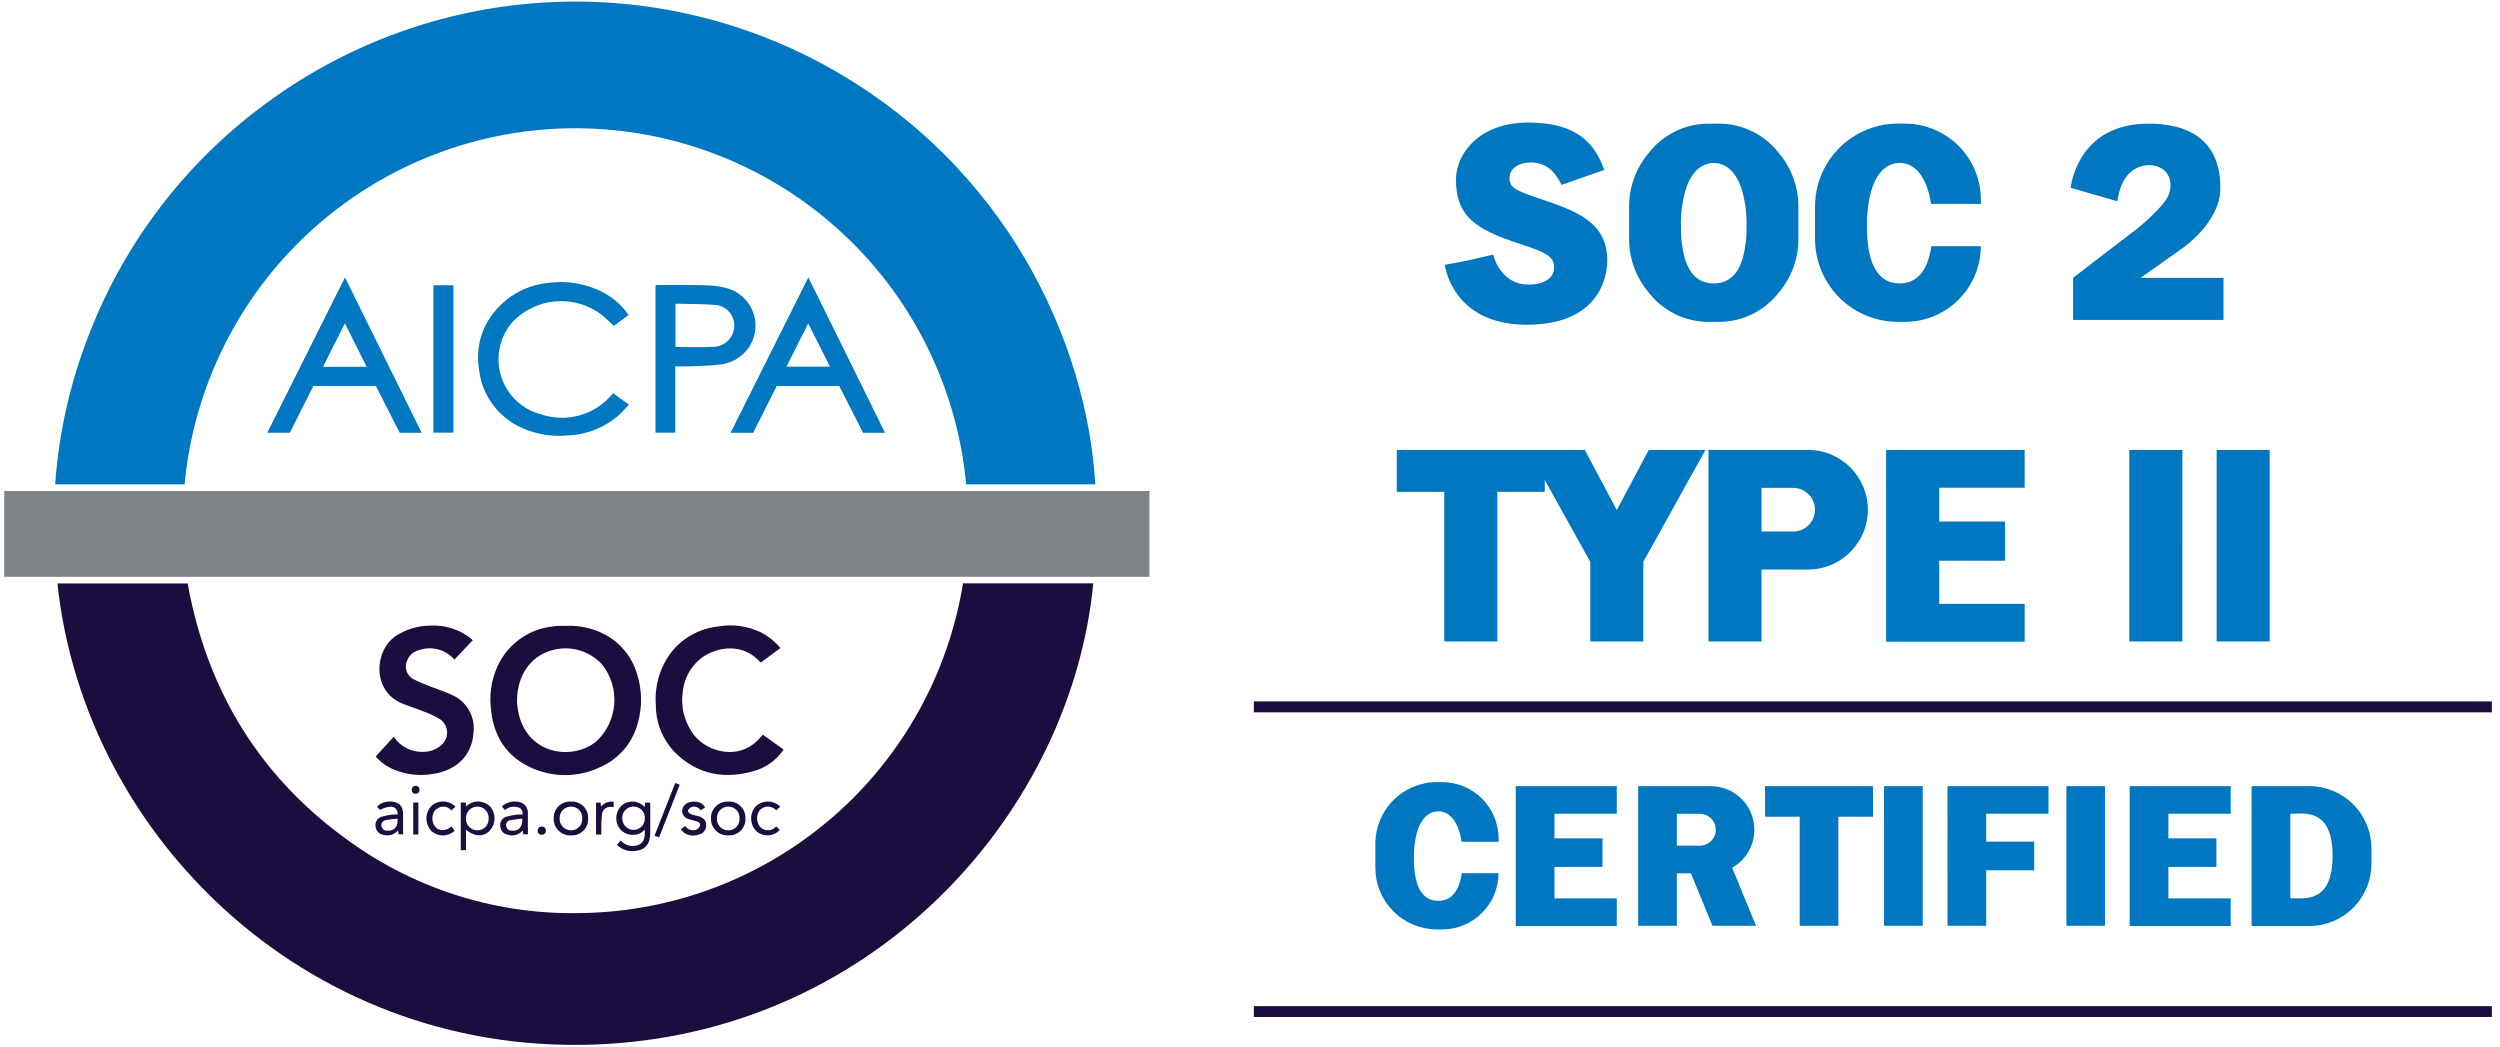
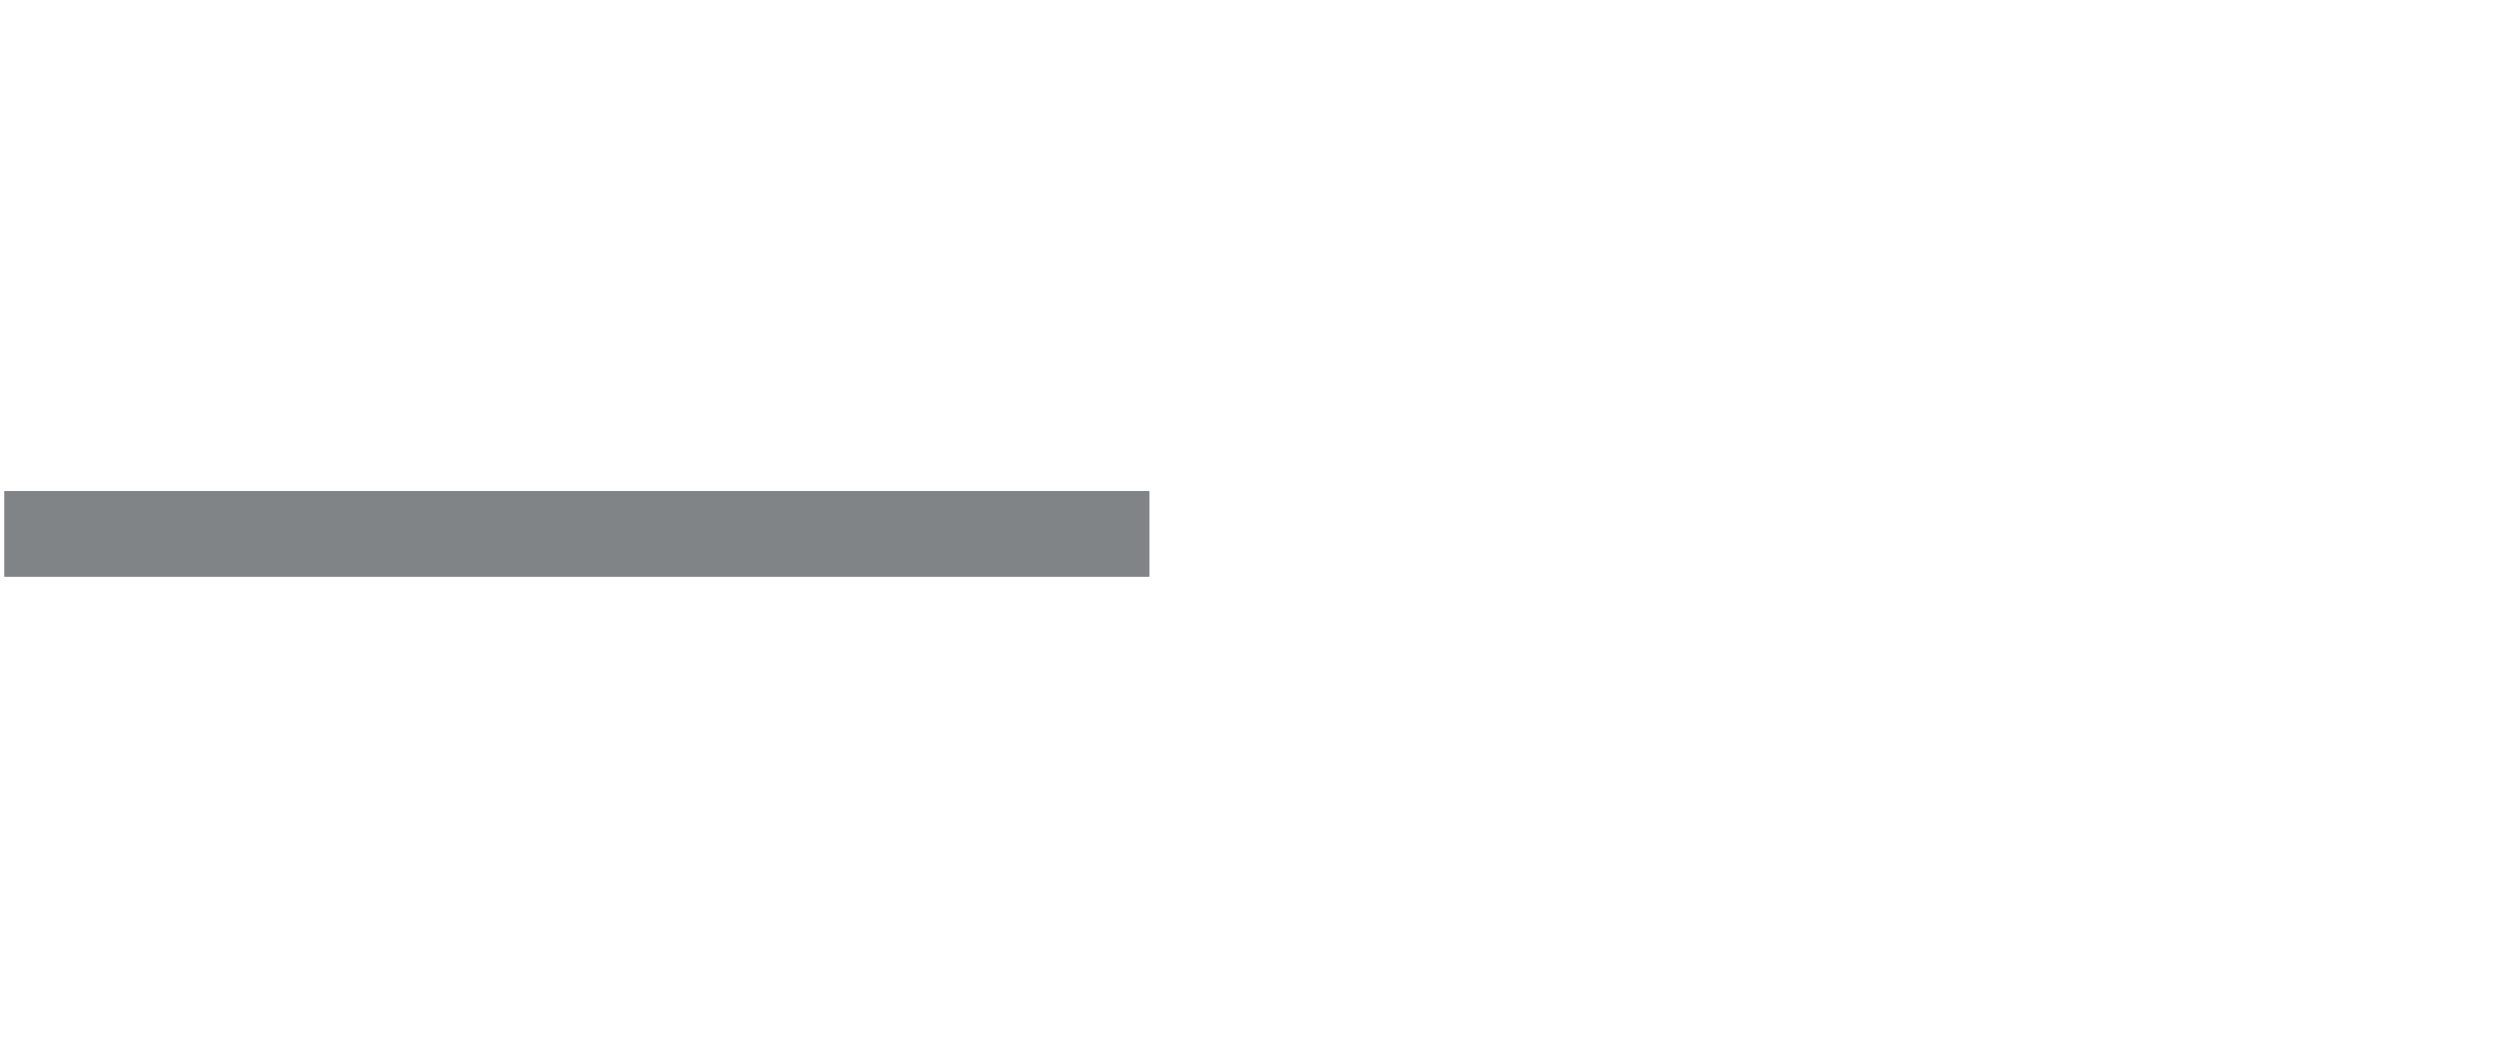
<svg xmlns="http://www.w3.org/2000/svg" width="203" height="85" viewBox="0 0 203 85" fill="none">
-   <path d="M66.996 5.308C59.964 1.465 51.985-.3 43.988.217 35.992.735 28.307 3.514 21.829 8.231 15.251 12.982 10.188 19.535 7.251 27.099c-1.541 3.911-2.476 8.034-2.771 12.227H14.991c.729-7.803 4.307-15.065 10.052-20.397 5.745-5.332 13.252-8.361 21.089-8.508 8.041-.146 15.84 2.752 21.834 8.113 5.994 5.361 9.741 12.789 10.489 20.796h10.486c-.684-11.432-7.093-25.875-21.946-34.023ZM49.698 32.023c-.688.825-1.611 1.421-2.646 1.708-1.035.288-2.133.254-3.148-.097-.751-.2-1.44-.586-2.001-1.123-.562-.537-.979-1.208-1.212-1.949-.233-.741-.275-1.53-.122-2.292s.496-1.473.998-2.067c.921-1.001 2.185-1.62 3.54-1.734 1.356-.114 2.705.285 3.78 1.118.329.27.629.574.958.876.366-.27.775-.57 1.201-.884-.5-.718-1.154-1.315-1.914-1.749-1.401-.78-3.018-1.08-4.605-.856-.848.08-1.671.327-2.422.729-.751.401-1.414.948-1.951 1.609-.528.634-.915 1.374-1.133 2.169-.218.796-.263 1.629-.132 2.444.102 1.042.48 2.039 1.096 2.887.615.848 1.445 1.516 2.404 1.937 1.156.517 2.426.727 3.688.61 1.541-.052 3.017-.636 4.175-1.654.288-.257.54-.553.823-.845l-1.278-.927c-.047.043-.075.065-.099.091Zm9.625 3.12h1.832l1.915-3.798h5.079l1.931 3.798h1.787c-2.083-4.22-4.146-8.398-6.228-12.616-2.115 4.225-4.21 8.409-6.316 12.616Zm4.536-5.367c.589-1.171 1.167-2.32 1.767-3.513.603 1.197 1.179 2.342 1.769 3.513h-3.536ZM21.703 35.137h1.833c.639-1.27 1.276-2.537 1.911-3.799h5.072c.647 1.271 1.292 2.539 1.937 3.805h1.785L28.014 22.524c-2.113 4.224-4.206 8.406-6.311 12.613Zm4.526-5.354c.591-1.173 1.171-2.326 1.776-3.528.602 1.204 1.177 2.355 1.764 3.528h-3.54Zm34.607-1.613c.277-.426.447-.912.496-1.417.049-.505-.024-1.016-.214-1.487-.19-.471-.49-.89-.876-1.22-.386-.331-.845-.563-1.34-.678-.591-.139-1.196-.209-1.802-.208-1.224-.033-2.45-.016-3.675-.018-.068 0-.136.012-.198.018v11.97h1.605v-5.383c.413 0 .789.013 1.163-.003.776-.032 1.555-.042 2.325-.129.502-.03.991-.177 1.428-.428s.809-.599 1.088-1.018ZM59.512 27.05c-.123.33-.346.614-.637.813-.291.199-.636.303-.989.298-1.004.051-2.012.013-3.037.013v-3.515c1.056.029 2.092.024 3.123.093.272.004.538.074.777.204.239.13.443.316.594.541.151.226.246.485.275.755.029.27-.007.544-.107.797Zm-24.318 8.082h1.621V23.161h-1.621v11.971ZM143.323 66.319h2.81v8.856h3.141v-8.856h2.81v-2.484h-8.761v2.484Zm9.661 8.856h3.142v-11.34h-3.142v11.34Zm14.806 0h3.141v-11.34h-3.141v11.34Zm-9.655-9.1h.002v2.268h-.002v2.323h.002v4.508h3.141v-4.508h3.898v-2.323h-3.898v-2.268h5.06v-2.24h-8.202l-.001 2.24Zm14.796 0h.001v1.999h-.001v2.323h.001v2.553h-.001v2.24h8.203v-2.24h-5.06v-2.553h3.898v-2.323h-3.898v-1.999h5.06v-2.24h-8.203v2.24Zm-49.851 9.115h8.203v-2.24h-5.06v-2.553h3.898v-2.323h-3.898v-1.999h5.06v-2.24h-8.203v11.355Zm64.433-11.355h-4.682v11.355h4.682c1.338 0 2.622-.532 3.568-1.478.947-.946 1.478-2.23 1.478-3.568v-1.263c0-1.338-.531-2.622-1.478-3.568-.946-.946-2.23-1.478-3.568-1.478Zm-1.54 9.1v-6.86c1.11 0 3.433-.488 3.433 3.417s-2.323 3.443-3.433 3.443Zm-43.519-5.56c0-.465-.092-.925-.27-1.355-.178-.429-.439-.82-.767-1.149-.329-.329-.719-.589-1.149-.767-.429-.178-.89-.27-1.355-.27h-5.896v11.34h3.142v-4.26h1.144l1.749 4.26h3.537l-1.937-4.718c.547-.308 1.002-.755 1.318-1.297.317-.542.484-1.157.484-1.785Zm-4.424 1.292h-1.871v-2.585h1.871c.342 0.0.671.137.913.379.243.242.379.571.379.913 0 .343-.136.671-.379.913-.242.242-.571.379-.913.379Zm-20.758-16.579h4.31V39.94h3.854v-.968l3.692 6.649v6.468h4.309V45.621l5.046-9.088h-4.603l-2.597 4.885-2.597-4.885h-15.268v3.407h3.855l-.001 12.149Zm47.132-12.483v-3.073h-11.252v15.576h11.252v-3.073h-6.941v-3.502h5.347v-3.187h-5.347v-2.742h6.941Zm-47.305 23.901h-.416c-1.327 0-2.599.527-3.538 1.465-.938.938-1.465 2.211-1.465 3.538v1.957c0 .657.129 1.308.381 1.915.251.607.62 1.158 1.084 1.623.465.465 1.017.833 1.624 1.085.607.251 1.257.381 1.914.381h.416c1.213-0 2.377-.481 3.236-1.337.86-.856 1.345-2.017 1.35-3.23h-2.989c-.239 1.669-1 2.246-1.904 2.246-1.095 0-1.983-.809-1.983-3.454s.888-3.817 1.983-3.817c.886 0 1.635.791 1.89 2.474h3.004v-.258c0-1.216-.483-2.383-1.343-3.244-.86-.86-2.027-1.343-3.244-1.344Zm37.016-37.369h.559c1.632-0 3.198-.647 4.355-1.799 1.157-1.152 1.81-2.715 1.817-4.347h-4.023c-.321 2.245-1.345 3.022-2.562 3.022-1.473 0-2.668-1.088-2.668-4.647 0-3.559 1.195-5.137 2.668-5.137 1.192 0 2.201 1.064 2.543 3.329h4.043v-.347c0-1.637-.65-3.207-1.808-4.365-1.158-1.158-2.728-1.808-4.365-1.808h-.559c-1.786 0-3.498.709-4.761 1.972-1.262 1.262-1.972 2.975-1.972 4.76v2.634c0 .884.174 1.76.513 2.576.338.817.834 1.559 1.459 2.184.626.625 1.368 1.121 2.185 1.459.816.338 1.692.513 2.576.513Zm-4.405 19.147c.008-.006.016-.01.024-.016.138-.106.271-.22.397-.341.029-.027.06-.051.088-.078.098-.097.187-.202.277-.307.049-.058.103-.111.149-.171.06-.077.111-.161.167-.241.065-.095.134-.188.193-.288.002-.004.005-.007.007-.011h-.001c.434-.74.662-1.583.662-2.441 0-.638-.126-1.269-.37-1.859s-.602-1.125-1.053-1.575c-.451-.451-.986-.809-1.575-1.053-.59-.244-1.221-.37-1.859-.37h-8.088v15.556h4.309v-5.843l3.779.004c1.044 0 2.059-.339 2.894-.966Zm-6.673-2.122v-3.546h2.567c.47.001.921.188 1.253.52.333.332.52.783.52 1.253 0 .47-.187.921-.52 1.253-.332.332-.783.519-1.253.52h-2.567Zm34.17-6.629h-4.31v15.556h4.31V36.533Zm2.783 15.556h4.31V36.533h-4.31v15.556Zm-41.251-25.951h.836c.947 0 1.882-.219 2.731-.639.849-.42 1.59-1.031 2.164-1.785 1.011-1.208 1.563-2.733 1.561-4.308v-2.634c.002-1.571-.548-3.094-1.554-4.301-.575-.756-1.316-1.368-2.166-1.79-.851-.422-1.787-.641-2.736-.641h-.836c-.949 0-1.885.22-2.735.641-.851.422-1.592 1.034-2.166 1.79-1.007 1.207-1.557 2.73-1.555 4.301v2.634c-.002 1.575.551 3.1 1.561 4.308.575.754 1.315 1.365 2.164 1.785.849.42 1.784.639 2.731.639Zm-1.792-10.952.005-.013c.084-.236.188-.465.311-.684.021-.036.043-.07.064-.104.034-.056.069-.11.104-.162.028-.04.057-.079.086-.117.032-.042.065-.082.098-.121.031-.036.061-.071.093-.104.038-.04.077-.077.117-.113.027-.025.054-.052.082-.075.066-.055.135-.106.207-.153.017-.011.036-.02.053-.031.058-.035.117-.067.178-.096.021-.01.043-.019.064-.028.06-.026.121-.048.183-.067.019-.006.039-.012.059-.018.069-.019.139-.034.21-.045.013-.002.026-.005.039-.007.085-.011.171-.017.257-.018.086 0.0.172.006.257.018.014.002.026.005.04.007.07.011.14.026.21.045.019.005.039.011.058.018.062.019.123.042.183.067.021.009.043.018.064.028.061.029.12.061.178.096.018.011.036.02.054.031.072.047.141.098.207.153.028.023.054.05.081.075.04.036.079.073.117.113.032.033.063.069.093.104.033.039.066.079.098.121.029.038.058.076.086.117.036.052.07.106.105.162.021.035.043.068.063.104.123.219.227.448.311.684l.005.013c.33 1.027.483 2.103.453 3.181.021.882-.084 1.762-.311 2.615-.006.02-.012.041-.018.061-.03.098-.064.189-.098.279-.077.203-.172.398-.283.584-.008.013-.015.026-.023.038-.044.069-.089.134-.136.196-.006.009-.013.017-.019.025-.049.063-.1.124-.152.179l-.003.003c-.155.164-.334.303-.532.41-.006.003-.011.007-.017.01-.045.024-.091.043-.137.063-.032.014-.063.028-.096.04-.037.014-.074.026-.112.038-.046.014-.093.028-.14.038-.029.007-.058.014-.087.02-.064.013-.128.022-.193.03-.017.002-.033.005-.05.006-.084.008-.169.012-.256.012-.087 0-.172-.005-.256-.012-.017-.002-.033-.004-.049-.006-.066-.007-.13-.017-.194-.03-.029-.006-.058-.013-.087-.02-.047-.011-.094-.024-.14-.038-.038-.012-.075-.024-.112-.038-.033-.012-.064-.026-.096-.04-.046-.02-.092-.039-.137-.063-.006-.003-.011-.007-.017-.01-.198-.107-.378-.246-.532-.41l-.003-.003c-.052-.056-.103-.116-.152-.179-.006-.008-.013-.017-.019-.025-.047-.062-.092-.127-.136-.196-.008-.013-.015-.026-.023-.038-.111-.186-.206-.381-.283-.584-.034-.09-.067-.18-.098-.279-.006-.02-.012-.041-.018-.061-.227-.852-.332-1.733-.311-2.615-.03-1.079.123-2.154.453-3.181Zm-12.865 7.919c-2.114 0-2.761-2.094-2.837-2.429l-2.132.489-1.803.339c.366 2.015 2.026 4.864 6.645 4.864 5.967 0 6.558-3.958 6.558-5.202 0-3.236-2.661-4.065-5.607-5.077-1.814-.623-2.33-.83-2.33-1.633 0-.803.776-1.265 1.704-1.265 1.252 0 1.965.693 2.519 1.821l3.464-1.211c-.691-1.974-2.032-3.853-6.14-3.853-4.109 0-5.898 2.629-5.898 4.61 0 2.75 1.288 3.904 4.544 5.021 2.397.823 3.425 1.056 3.425 2.136.001.789-.677 1.392-2.112 1.392Zm51.021-9.612c1.182.35 1.338 1.549.953 2.41-.385.862-2.025 2.299-2.803 2.884-1.244.935-4.916 3.774-4.916 3.774v3.417h12.213v-3.417h-6.739s.989-.688 3.271-2.309c2.281-1.621 3.21-3.554 3.21-4.843s-.033-5.369-5.845-5.369c-5.813 0-6.308 5.207-6.308 5.207l3.792 1.096c.386-2.889 2.285-3.112 3.172-2.85Z" fill="#0078C1" />
-   <path d="M47.349 74.137c-6.791.196-13.457-1.849-18.971-5.817-7.242-5.162-11.56-12.199-13.14-20.944H4.664C6.867 68.224 25.491 86.225 49.378 84.764c22.054-1.349 37.614-19.002 39.397-37.396H78.195c-1.194 7.367-4.935 14.082-10.572 18.974-5.637 4.892-12.812 7.651-20.274 7.796ZM43.342 62.428c.845.354 1.754.528 2.669.51.915-.018 1.817-.226 2.647-.612.775-.324 1.463-.825 2.01-1.463.546-.638.936-1.395 1.138-2.21.355-1.283.33-2.642-.073-3.91-.2-.693-.539-1.338-.997-1.896-.457-.558-1.024-1.017-1.664-1.349-.948-.491-2.007-.725-3.073-.68-.232 0-.464-.006-.696.002-.143.008-.285.024-.426.049-.893.096-1.749.405-2.496.903-.747.498-1.363 1.169-1.794 1.956-.596 1.099-.856 2.349-.746 3.594.161 2.385 1.249 4.175 3.501 5.106h0Zm1.028-9.471c.771-.323 1.625-.397 2.44-.211.816.186 1.552.622 2.108 1.247.699.899 1.04 2.024.96 3.16-.08 1.136-.578 2.201-1.396 2.993-1.806 1.592-5.547 1.262-6.362-2.169-.078-.328-.106-.669-.133-.84-.069-1.941.808-3.535 2.382-4.18h0Zm-10.009 8.095c-.47.017-.938-.087-1.356-.302-.419-.215-.775-.535-1.034-.928-.491.538-.972 1.065-1.466 1.606.388.447.873.801 1.417 1.034 1.05.451 2.211.579 3.334.366 1.872-.318 3.068-1.529 3.191-3.317.08-.617-.037-1.243-.334-1.789-.297-.546-.759-.985-1.32-1.252-.491-.246-1.025-.408-1.538-.614-.579-.203-1.145-.44-1.696-.71-.259-.143-.455-.379-.547-.66-.092-.281-.074-.587.05-.856.073-.199.194-.376.35-.519.156-.142.345-.245.549-.3.508-.19 1.061-.22 1.586-.087.525.134.997.425 1.352.835.489-.516.98-1.033 1.492-1.573-.112-.096-.197-.175-.288-.245-.899-.664-2-.996-3.115-.94-.969-.003-1.92.264-2.746.771-1.853 1.148-2.072 4.444.313 5.506.568.253 1.173.424 1.75.659.504.173.988.4 1.444.674.167.118.303.274.4.454.097.18.15.38.156.584.006.204-.035.407-.12.593-.085.186-.212.349-.371.478-.405.347-.921.535-1.455.531h-0Zm20.456.056c1.888 1.861 4.151 2.205 6.614 1.436.898-.304 1.672-.895 2.201-1.682l-1.695-1.208c-.059.067-.108.118-.153.173-1.662 2.032-4.353 1.254-5.437-.153-.386-.505-.665-1.084-.819-1.701-.154-.617-.179-1.259-.075-1.886.111-.96.573-1.846 1.298-2.487 1.143-1.022 3.417-1.525 4.911.095.039.036.08.068.124.097l1.586-1.169c-.433-.522-.965-.952-1.565-1.267-1.102-.534-2.346-.702-3.55-.478-.757.086-1.488.326-2.149.705-.661.38-1.236.891-1.692 1.502-.874 1.216-1.285 2.703-1.162 4.196.005 1.43.565 2.803 1.562 3.829h0Zm-4.327 4.28c-.252.237-.41.557-.445.902-.035.344.055.69.254.973.119.157.272.285.447.375.175.09.368.14.565.146.196.019.394-.009.576-.084.182-.075.343-.193.469-.344.026.699-.092 1.055-.441 1.216-.253.122-.539.156-.813.095-.274-.061-.52-.212-.697-.429-.11.126-.209.239-.319.365.22.214.491.369.788.45.296.081.608.086.907.013.232-.031.449-.134.62-.293.171-.16.289-.369.336-.598.043-.182.065-.369.064-.556.007-.75.003-1.501.002-2.251 0-.068-.012-.136-.018-.199h-.408c-.01.124-.018.232-.029.368-.231-.259-.552-.419-.898-.446-.346-.028-.689.079-.958.299l0-0Zm1.873 1.038c.006.125-.015.25-.059.368-.045.117-.113.224-.2.314s-.192.161-.308.209c-.116.048-.24.072-.366.07-.243-.007-.474-.11-.642-.285-.169-.175-.261-.41-.259-.653-.007-.123.011-.246.054-.362.042-.116.108-.221.193-.311.085-.089.187-.161.3-.209.113-.049.235-.073.358-.073.123-.003.245.019.36.065.114.046.218.114.305.202.087.087.155.191.201.306.045.114.067.237.064.36l0-0Zm-14.547-1.261h-.404v3.864h.424v-1.653c.69.566 1.383.599 1.905.105.237-.245.382-.565.411-.905.029-.34-.059-.679-.251-.962-.186-.255-.461-.431-.77-.494-.229-.058-.468-.053-.694.013-.226.066-.431.192-.592.363-.013-.139-.021-.232-.03-.332v-0Zm.946.327c.126-0.0.25.025.365.075.115.05.219.123.305.214.086.092.152.2.194.318.042.118.059.244.05.369.006.123-.013.246-.056.362-.043.116-.109.221-.194.31-.085.089-.187.16-.301.209-.113.049-.235.074-.359.074-.125.001-.249-.024-.365-.073-.116-.049-.22-.12-.308-.21-.087-.09-.156-.197-.201-.313-.045-.117-.067-.242-.062-.367-.004-.125.018-.25.063-.366.045-.117.113-.223.2-.314.087-.09.191-.162.306-.212.115-.05.238-.076.364-.077l0-0Zm6.197.95c-.007.186.025.372.093.545.069.173.172.33.305.461.133.131.291.233.465.299.174.066.36.096.546.087.184.01.367-.018.539-.083.172-.065.329-.166.459-.295.131-.129.233-.285.3-.456.067-.171.098-.355.089-.538.01-.184-.02-.367-.086-.539-.066-.172-.168-.327-.298-.457-.131-.13-.287-.23-.459-.295-.172-.065-.356-.093-.54-.082-.184-.012-.368.014-.541.077-.173.063-.331.161-.464.288-.133.127-.238.281-.309.451-.07.17-.105.353-.101.537v-0Zm2.317.017c.008.125-.009.251-.052.368-.043.118-.109.225-.196.316-.086.091-.191.162-.306.211-.116.048-.24.072-.365.069-.123-.001-.244-.027-.357-.076-.113-.049-.215-.12-.3-.208-.085-.089-.152-.193-.196-.308-.044-.115-.065-.237-.062-.36-.007-.125.011-.251.054-.368.043-.118.109-.226.195-.317.086-.091.189-.164.304-.214.115-.05.239-.076.364-.076.125-.003.25.02.365.068s.22.12.306.21c.086.091.153.199.195.316.042.118.059.243.05.368l0-0Zm10.453-.007c-.005.186.028.371.098.544.07.173.175.329.309.459.134.13.292.231.467.296.174.065.361.093.547.083.184.009.367-.021.539-.087.172-.066.327-.168.457-.298.13-.13.231-.286.297-.458.066-.172.095-.355.086-.539.008-.184-.022-.367-.09-.538-.068-.171-.17-.326-.302-.455-.132-.129-.289-.228-.461-.292-.173-.064-.357-.09-.54-.078-.184-.011-.368.017-.54.081-.172.064-.33.164-.462.292-.132.128-.236.282-.305.453-.069.171-.103.353-.098.537l0-0Zm2.317.018c.007.123-.011.246-.054.361-.042.116-.108.221-.192.31-.085.089-.187.16-.3.209s-.235.073-.358.073c-.125.001-.249-.023-.365-.072-.116-.048-.22-.12-.307-.21-.087-.09-.155-.197-.199-.314-.044-.117-.065-.242-.059-.367-.006-.125.014-.25.059-.367.044-.117.112-.224.199-.315.087-.09.191-.162.306-.211.115-.049.239-.074.365-.073.125-.001.249.024.364.074.115.05.218.123.304.214.085.092.15.2.191.319.041.118.057.244.046.369l0-0Zm-28.952 1.309c.216.071.449.075.668.012.219-.063.414-.191.559-.366.017.134.029.226.041.32h.37c0-.542.001-1.067 0-1.592-.001-.554-.187-.876-.585-1.004-.479-.153-1.276-.043-1.523.38.078.076.161.156.24.233.868-.444 1.421-.309 1.427.375-.13-.009-.26-.008-.39.003-.317.033-.63.094-.936.183-.164.055-.302.169-.387.319-.086.15-.113.327-.078.496.016.157.083.304.19.42.107.116.249.194.404.222l0-0Zm.228-1.188c.318-.056.639-.095.961-.116.05.663-.281 1.018-.847.974-.108.007-.215-.027-.299-.095-.084-.068-.141-.164-.158-.271-.012-.055-.012-.112-.001-.167.011-.055.034-.107.066-.153.032-.046.074-.085.121-.115.048-.029.101-.049.157-.056l0-0Zm10.719-.452c-.317.031-.631.09-.938.177-.164.054-.302.166-.391.314-.088.148-.12.323-.09.493.013.157.077.305.182.423.105.117.245.198.4.229.215.076.448.084.668.023.22-.061.416-.188.561-.363.026.125.047.223.066.313h.366c0-.565.006-1.117-.002-1.668.018-.179-.018-.36-.105-.518-.086-.158-.219-.286-.38-.367-.27-.113-.567-.145-.855-.094-.288.051-.555.184-.77.383l.248.293c.16-.139.356-.23.566-.262.21-.032.424-.004.618.082.093.052.166.133.209.231.043.097.053.206.03.31-.128-.008-.257-.007-.385.003l0-0Zm-.528 1.305c-.104-.003-.204-.043-.28-.114-.076-.071-.123-.168-.132-.272-.02-.099-.001-.201.054-.285.055-.084.141-.143.24-.164.333-.073.678-.095 1.02-.139.046.683-.323 1.056-.902.975l0-0Zm15.006-.066c-.163.053-.338.051-.499-.006-.161-.057-.299-.165-.393-.308-.128.104-.235.192-.346.282.155.212.373.368.624.447.25.079.519.075.767-.01.189-.023.363-.116.487-.261.124-.145.19-.33.184-.521-.003-.377-.215-.615-.656-.733-.201-.04-.398-.094-.591-.163-.104-.046-.256-.202-.237-.263.023-.067.059-.129.107-.182.048-.053.106-.095.171-.124.138-.05.289-.05.427-.001.138.049.255.145.33.27.127-.083.244-.159.357-.234-.276-.604-1.253-.604-1.644-.22-.085.079-.149.178-.185.289-.036.111-.042.228-.019.342.023.114.075.22.151.308.076.088.173.155.283.194.233.086.481.133.719.206.173.053.345.166.288.355-.029.075-.072.143-.128.201-.056.057-.124.103-.198.133l0-0Zm6.511-1.578c.108-.1.217-.201.327-.302-.271-.267-.637-.416-1.018-.413-.381.003-.745.157-1.012.427-.243.296-.362.674-.331 1.056.03.382.207.737.493.99.272.206.611.303.951.272.34-.032.655-.19.884-.444-.094-.089-.19-.179-.301-.283-.075.091-.168.165-.273.219-.105.054-.22.085-.338.093-.118.008-.236-.009-.347-.048-.111-.039-.213-.101-.299-.181-.17-.185-.272-.423-.288-.674-.016-.251.055-.5.2-.705.083-.098.187-.176.303-.23.116-.054.243-.082.371-.083.128-.001.255.026.372.079.117.053.221.13.305.227l0-0Zm-27.24-.275c.155-.043.318-.038.47.013.152.051.285.147.382.274.131-.117.235-.211.341-.305-.255-.263-.603-.417-.97-.427-.367-.01-.723.124-.992.373-.257.276-.399.64-.396 1.018.002.377.149.739.409 1.012.261.234.6.361.95.355.35-.006.685-.144.938-.386l-.25-.343c-.492.379-.956.398-1.287.069-.166-.183-.264-.417-.278-.663-.014-.246.056-.49.199-.691.13-.142.298-.246.483-.299l0-0Zm19.404-1.806c-.133-.051-.238-.092-.365-.141-.562 1.431-1.118 2.849-1.68 4.279l.369.14c.565-1.441 1.118-2.854 1.676-4.277l0-0Zm-6.315 2.396c.009-.092.037-.181.082-.262.045-.081.107-.151.182-.206.074-.055.159-.095.25-.115.09-.02.184-.022.275-.004.049.003.098.008.161.014v-.438c-.189-.03-.383-.01-.561.058s-.337.181-.459.329c-.02-.136-.034-.23-.047-.322h-.364v2.596h.427c0-.194-.005-.363.001-.531-.004-.374.014-.747.054-1.119l0-0Zm-15.324 1.641h.413v-2.59h-.413v2.59Zm10.109-.311c-.006.044-.002.09.012.132.014.043.037.082.068.114.031.033.069.058.111.074.042.016.087.022.132.018.205.003.324-.116.343-.351 0-.043-.008-.085-.025-.124s-.042-.075-.073-.104c-.031-.029-.068-.052-.108-.066-.04-.014-.083-.02-.126-.017-.044-.006-.09-.001-.132.013-.043.014-.081.038-.113.069-.032.031-.057.069-.072.112-.015.042-.021.087-.016.132l0-0Zm-9.593-3.287c-.007-.21-.106-.336-.305-.344-.043-.005-.086-.002-.127.012-.041.013-.078.035-.11.064-.032.029-.056.065-.072.105-.016.04-.023.083-.021.126-.006.042-.003.086.009.127.013.041.034.079.063.11.029.032.065.056.104.072.04.016.083.023.125.02.041.005.084.002.123-.011.04-.012.077-.033.108-.06.032-.028.057-.061.074-.099.018-.038.027-.079.027-.121l0-0Zm67.742-7.203v.884h100.527v-.884H101.812Zm0 25.625h100.527v-.884H101.812v.884Z" fill="#1C0D3F" />
  <path d="M93.335 46.838v-6.967H.344v6.967H93.335Z" fill="#818487" />
</svg>